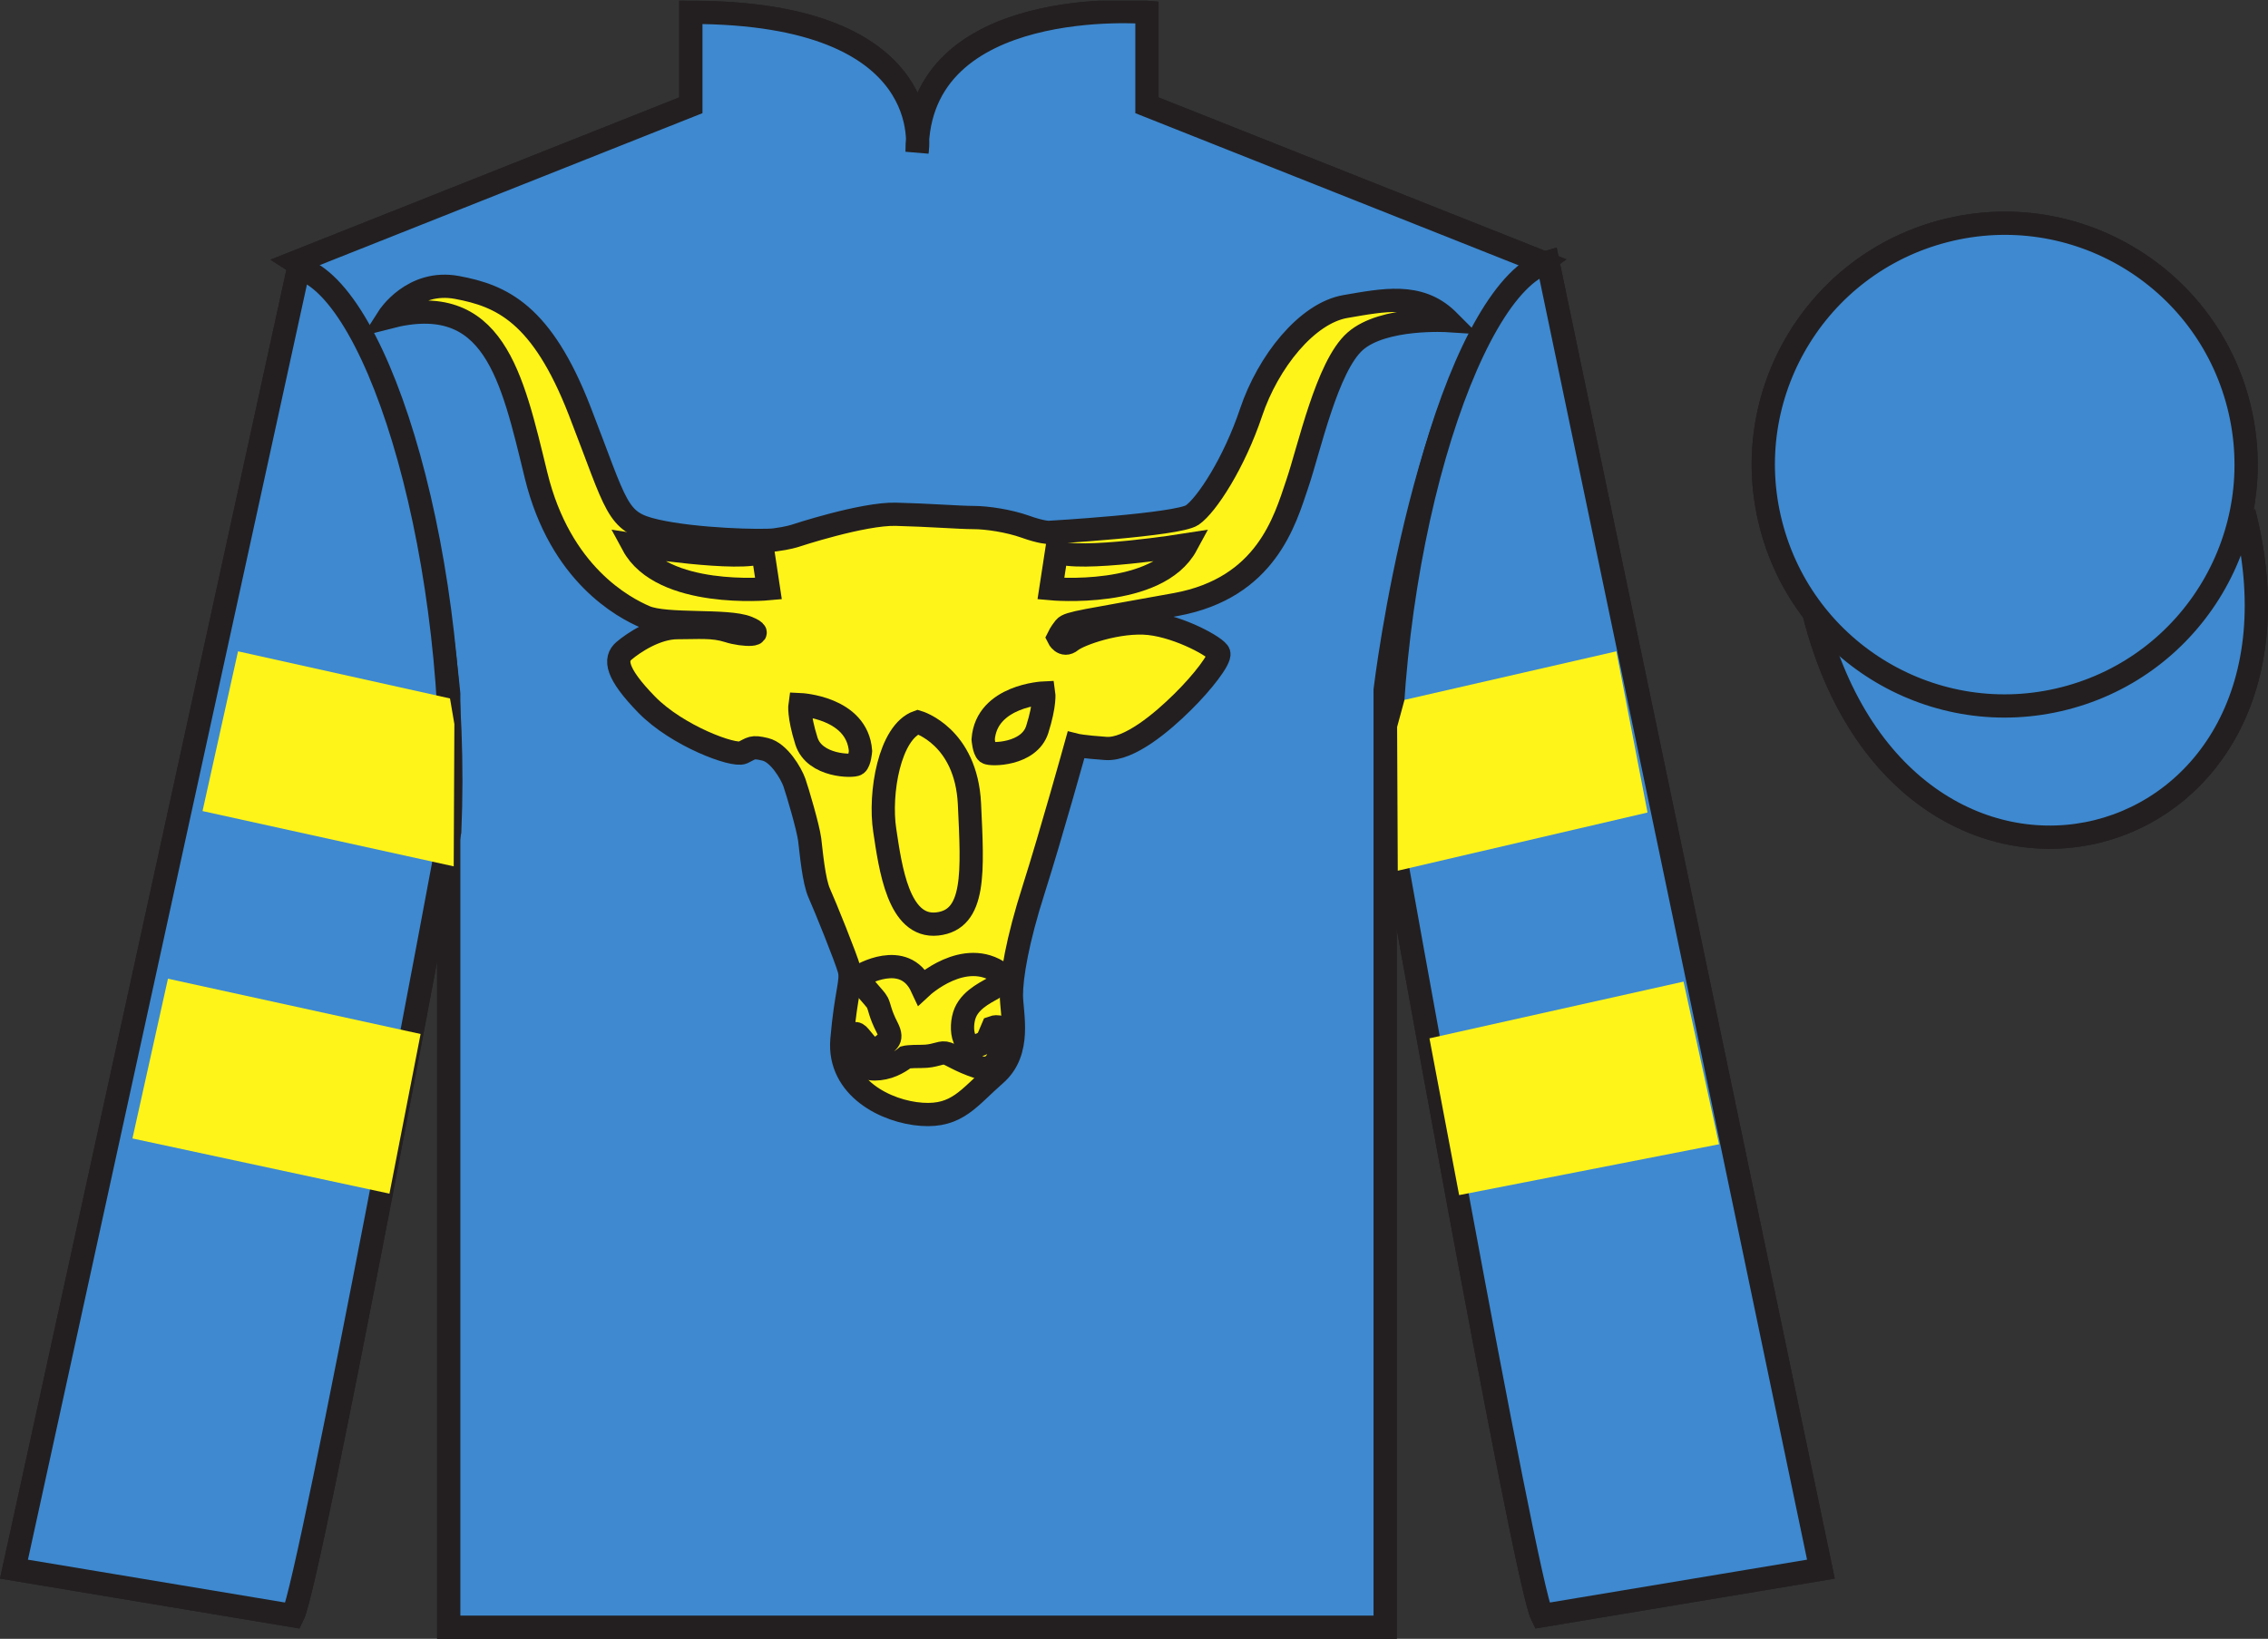
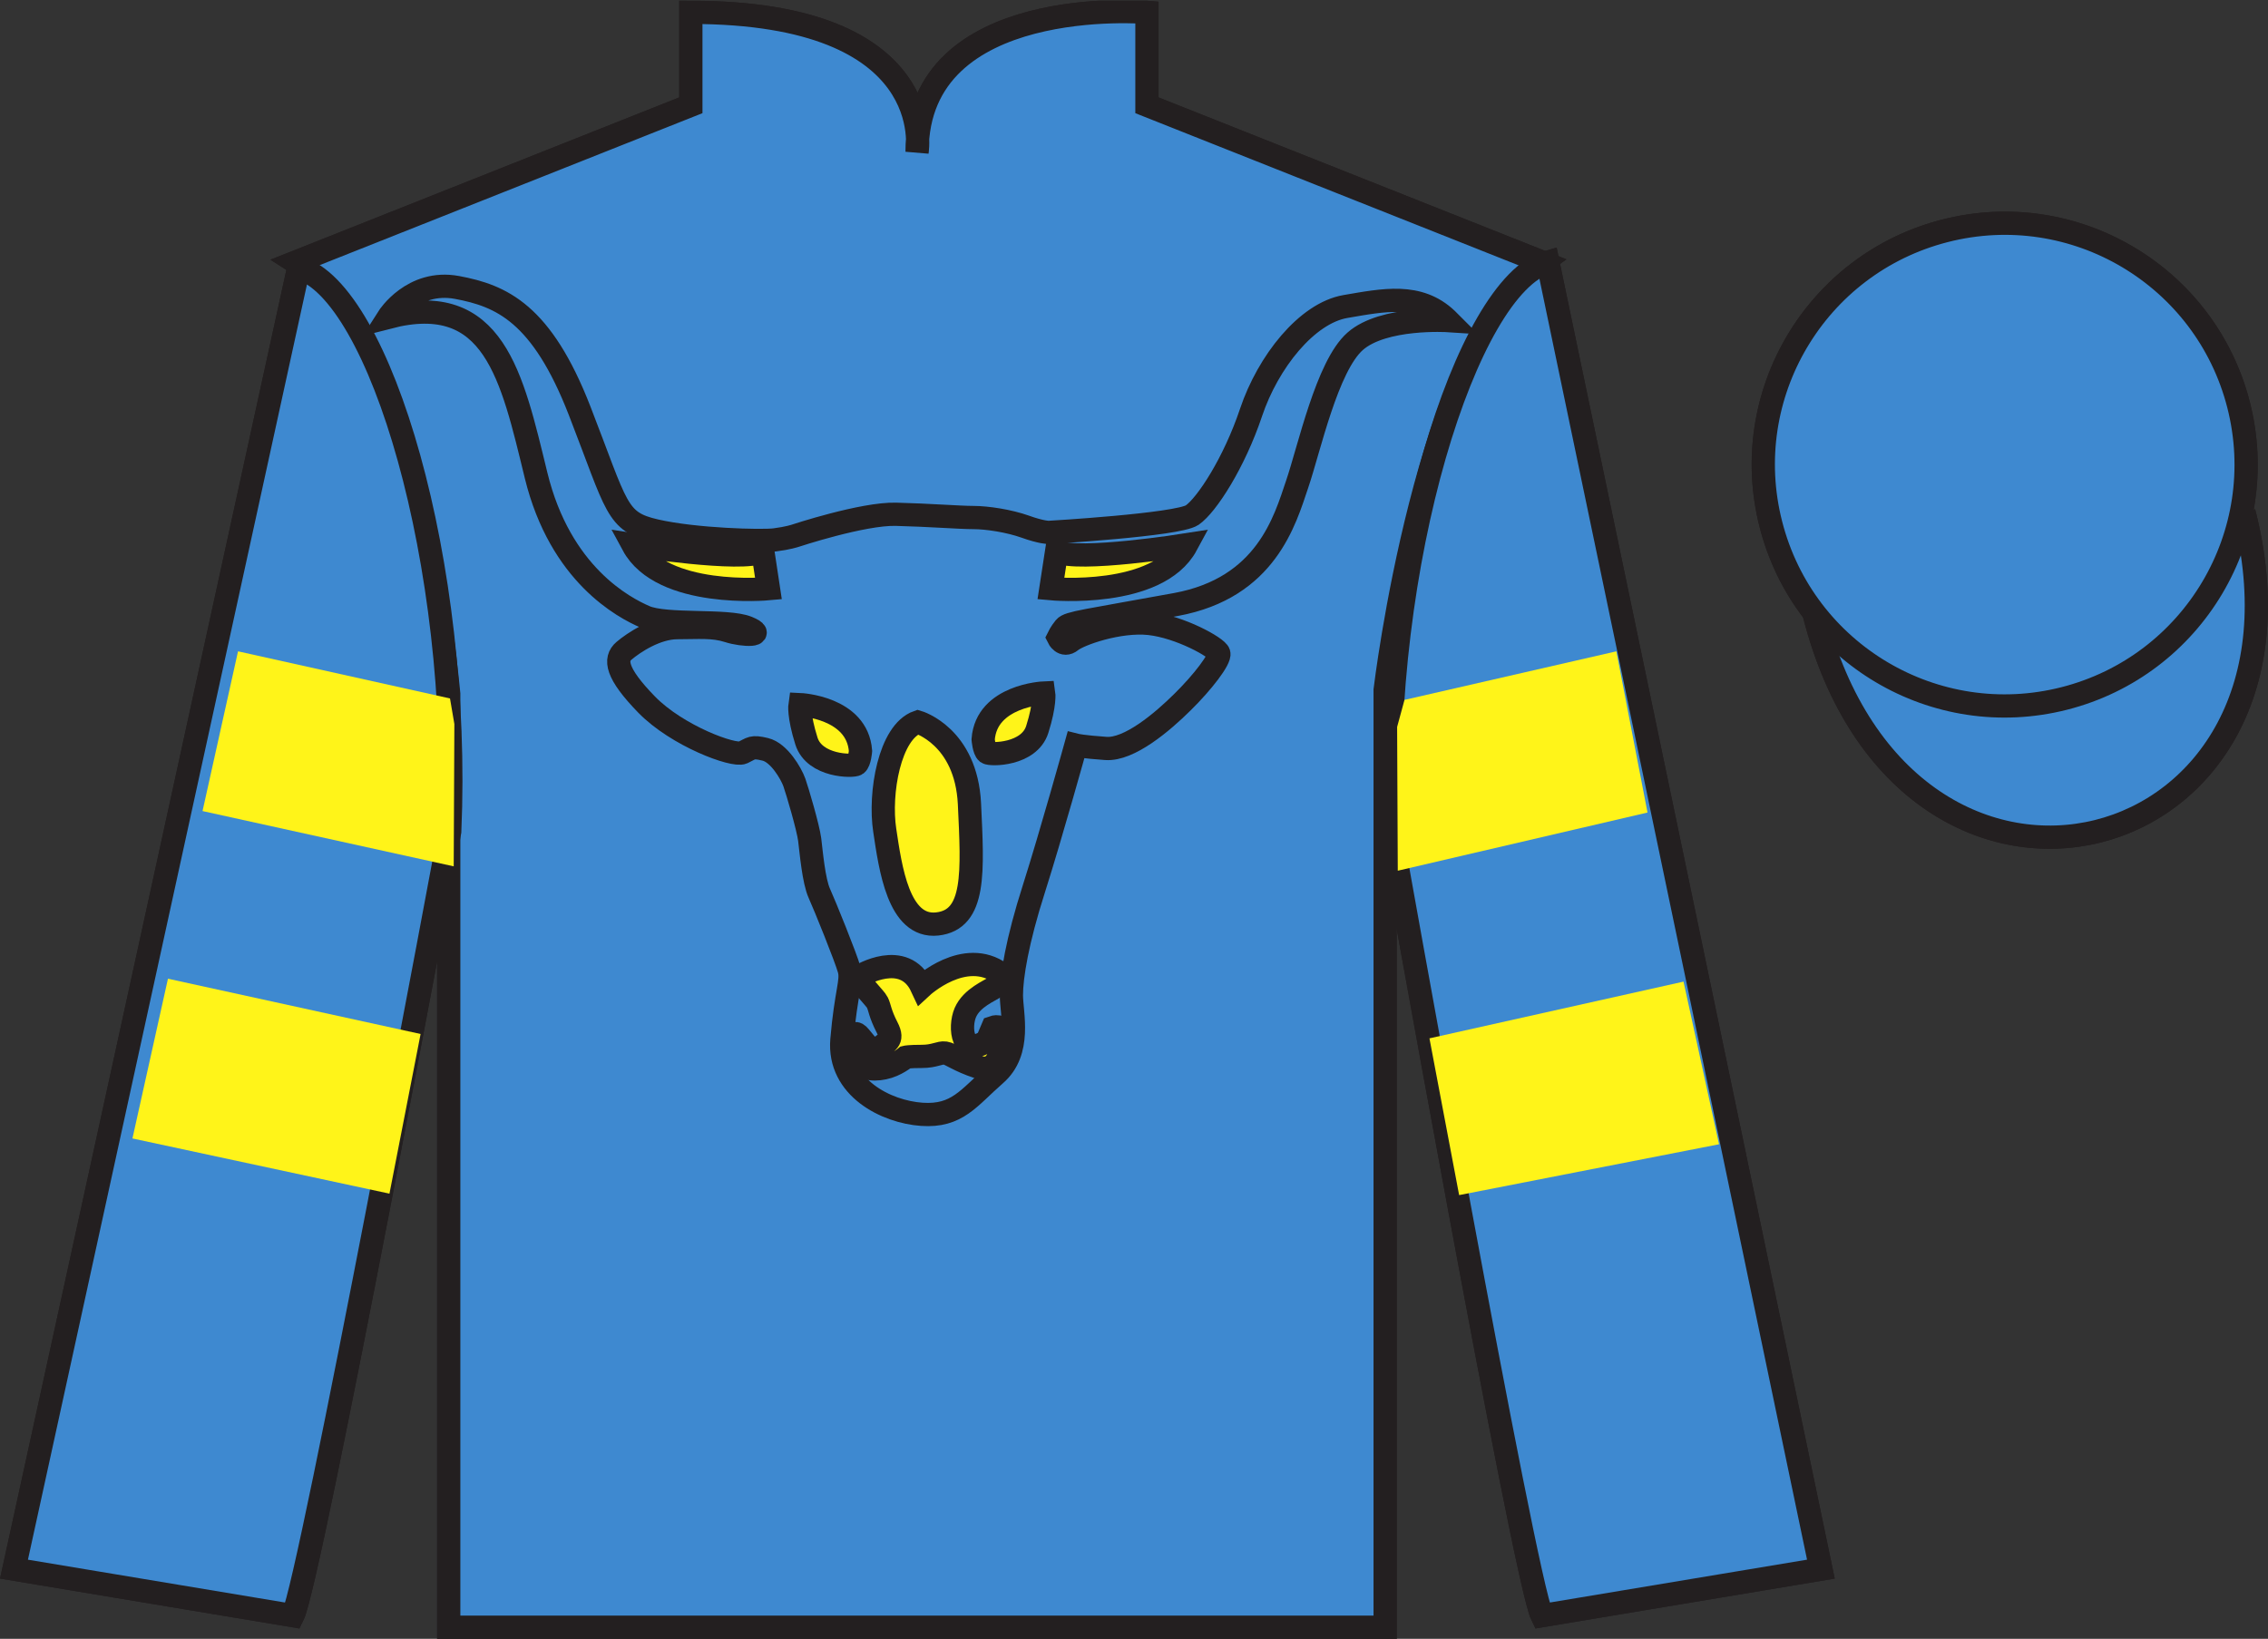
<svg xmlns="http://www.w3.org/2000/svg" width="97.59pt" height="70.53pt" viewBox="0 0 97.59 70.53" version="1.1">
  <rect x="0" y="0" width="97.59" height="70.53" fill="#333333" stroke="none" />
  <defs>
    <clipPath id="clip1">
      <path d="M 0 70.531 L 97.59 70.531 L 97.59 0.031 L 0 0.031 L 0 70.531 Z M 0 70.531 " />
    </clipPath>
  </defs>
  <g id="surface0">
    <g clip-path="url(#clip1)" clip-rule="nonzero">
      <path style=" stroke:none;fill-rule:nonzero;fill:rgb(100%,100%,100%);fill-opacity:1;" d="M 12.727 11.281 C 12.727 11.281 17.809 14.531 19.309 29.863 C 19.309 29.863 19.309 44.863 19.309 70.031 L 59.602 70.031 L 59.602 29.695 C 59.602 29.695 61.391 14.695 66.352 11.281 L 49.352 4.531 L 49.352 0.531 C 49.352 0.531 39.461 -0.305 39.461 6.531 C 39.461 6.531 40.477 0.531 29.727 0.531 L 29.727 4.531 L 12.727 11.281 " />
      <path style="fill:none;stroke-width:10;stroke-linecap:butt;stroke-linejoin:miter;stroke:rgb(13.73%,12.16%,12.549%);stroke-opacity:1;stroke-miterlimit:4;" d="M 127.266 592.487 C 127.266 592.487 178.086 559.987 193.086 406.667 C 193.086 406.667 193.086 256.667 193.086 4.987 L 596.016 4.987 L 596.016 408.347 C 596.016 408.347 613.906 558.347 663.516 592.487 L 493.516 659.987 L 493.516 699.987 C 493.516 699.987 394.609 708.347 394.609 639.987 C 394.609 639.987 404.766 699.987 297.266 699.987 L 297.266 659.987 L 127.266 592.487 Z M 127.266 592.487 " transform="matrix(0.1,0,0,-0.1,0,70.53)" />
      <path style=" stroke:none;fill-rule:nonzero;fill:rgb(36.085%,17.488%,58.595%);fill-opacity:1;" d="M 12.602 69.531 C 13.352 68.031 19.352 35.781 19.352 35.781 C 19.852 24.281 16.352 12.531 12.852 11.531 L 0.602 67.531 L 12.602 69.531 " />
      <path style="fill:none;stroke-width:10;stroke-linecap:butt;stroke-linejoin:miter;stroke:rgb(13.73%,12.16%,12.549%);stroke-opacity:1;stroke-miterlimit:4;" d="M 126.016 9.988 C 133.516 24.988 193.516 347.488 193.516 347.488 C 198.516 462.488 163.516 579.987 128.516 589.987 L 6.016 29.988 L 126.016 9.988 Z M 126.016 9.988 " transform="matrix(0.1,0,0,-0.1,0,70.53)" />
      <path style=" stroke:none;fill-rule:nonzero;fill:rgb(36.085%,17.488%,58.595%);fill-opacity:1;" d="M 78.352 67.531 L 66.602 11.281 C 63.102 12.281 59.352 24.281 59.852 35.781 C 59.852 35.781 65.602 68.031 66.352 69.531 L 78.352 67.531 " />
      <path style="fill:none;stroke-width:10;stroke-linecap:butt;stroke-linejoin:miter;stroke:rgb(13.73%,12.16%,12.549%);stroke-opacity:1;stroke-miterlimit:4;" d="M 783.516 29.988 L 666.016 592.487 C 631.016 582.487 593.516 462.488 598.516 347.488 C 598.516 347.488 656.016 24.988 663.516 9.988 L 783.516 29.988 Z M 783.516 29.988 " transform="matrix(0.1,0,0,-0.1,0,70.53)" />
      <path style="fill-rule:nonzero;fill:rgb(36.085%,17.488%,58.595%);fill-opacity:1;stroke-width:10;stroke-linecap:butt;stroke-linejoin:miter;stroke:rgb(13.73%,12.16%,12.549%);stroke-opacity:1;stroke-miterlimit:4;" d="M 780.664 440.925 C 820.391 285.261 1004.336 332.839 965.547 484.87 " transform="matrix(0.1,0,0,-0.1,0,70.53)" />
-       <path style=" stroke:none;fill-rule:nonzero;fill:rgb(36.085%,17.488%,58.595%);fill-opacity:1;" d="M 88.828 30.059 C 94.387 28.641 97.742 22.984 96.324 17.426 C 94.906 11.871 89.25 8.512 83.691 9.934 C 78.137 11.352 74.777 17.004 76.199 22.562 C 77.617 28.121 83.27 31.477 88.828 30.059 " />
      <path style="fill:none;stroke-width:10;stroke-linecap:butt;stroke-linejoin:miter;stroke:rgb(13.73%,12.16%,12.549%);stroke-opacity:1;stroke-miterlimit:4;" d="M 888.281 404.714 C 943.867 418.894 977.422 475.456 963.242 531.042 C 949.062 586.589 892.5 620.183 836.914 605.964 C 781.367 591.784 747.773 535.261 761.992 479.675 C 776.172 424.089 832.695 390.534 888.281 404.714 Z M 888.281 404.714 " transform="matrix(0.1,0,0,-0.1,0,70.53)" />
      <path style=" stroke:none;fill-rule:nonzero;fill:rgb(92.863%,8.783%,22.277%);fill-opacity:1;" d="M 79.449 12.395 L 78.422 13.238 L 77.094 15.473 L 79.992 17.84 L 81.551 13.863 L 79.449 12.395 " />
-       <path style=" stroke:none;fill-rule:nonzero;fill:rgb(92.863%,8.783%,22.277%);fill-opacity:1;" d="M 83.141 10.359 L 83.004 10.285 L 82.93 10.352 L 81.551 13.77 L 84.887 16.262 L 86.445 12.285 L 83.141 10.359 " />
+       <path style=" stroke:none;fill-rule:nonzero;fill:rgb(92.863%,8.783%,22.277%);fill-opacity:1;" d="M 83.141 10.359 L 83.004 10.285 L 81.551 13.77 L 84.887 16.262 L 86.445 12.285 L 83.141 10.359 " />
      <path style=" stroke:none;fill-rule:nonzero;fill:rgb(92.863%,8.783%,22.277%);fill-opacity:1;" d="M 89.98 10.82 L 87.391 10 L 86.445 12.285 L 89.738 14.672 L 90.895 11.527 L 91.02 11.215 L 89.98 10.82 " />
      <path style=" stroke:none;fill-rule:nonzero;fill:rgb(92.863%,8.783%,22.277%);fill-opacity:1;" d="M 79.992 17.746 L 78.602 21.672 L 81.938 24.16 L 83.496 20.184 L 79.992 17.746 " />
      <path style=" stroke:none;fill-rule:nonzero;fill:rgb(92.863%,8.783%,22.277%);fill-opacity:1;" d="M 84.887 16.262 L 83.496 20.184 L 86.832 22.676 L 88.391 18.699 L 84.887 16.262 " />
      <path style=" stroke:none;fill-rule:nonzero;fill:rgb(92.863%,8.783%,22.277%);fill-opacity:1;" d="M 89.738 14.672 L 88.348 18.598 L 91.684 21.086 L 93.242 17.109 L 89.738 14.672 " />
      <path style=" stroke:none;fill-rule:nonzero;fill:rgb(92.863%,8.783%,22.277%);fill-opacity:1;" d="M 81.93 24.133 L 80.516 28.051 L 82.465 29.309 L 84.152 29.809 L 85.418 26.594 L 81.93 24.133 " />
      <path style=" stroke:none;fill-rule:nonzero;fill:rgb(92.863%,8.783%,22.277%);fill-opacity:1;" d="M 86.832 22.676 L 85.418 26.594 L 88.742 29.102 L 90.324 25.133 L 86.832 22.676 " />
      <path style=" stroke:none;fill-rule:nonzero;fill:rgb(92.863%,8.783%,22.277%);fill-opacity:1;" d="M 91.777 21.117 L 90.301 24.91 L 93.055 26.941 L 94.039 25.531 L 95.266 23.578 L 91.777 21.117 " />
      <path style=" stroke:none;fill-rule:nonzero;fill:rgb(92.863%,8.783%,22.277%);fill-opacity:1;" d="M 75.801 19.777 L 75.863 19.715 L 76.223 22.379 L 77.309 25.43 L 77.246 25.305 L 78.617 21.895 L 75.801 19.777 " />
      <path style=" stroke:none;fill-rule:nonzero;fill:rgb(92.863%,8.783%,22.277%);fill-opacity:1;" d="M 94.238 14.266 L 94.238 14.266 L 93.242 17.109 L 95.898 19.062 L 95.453 17 L 94.238 14.266 " />
      <path style=" stroke:none;fill-rule:nonzero;fill:rgb(24.53%,53.66%,81.613%);fill-opacity:1;" d="M 12.727 11.281 C 12.727 11.281 17.809 14.531 19.309 29.863 C 19.309 29.863 19.309 44.863 19.309 70.031 L 59.602 70.031 L 59.602 29.695 C 59.602 29.695 61.391 14.695 66.352 11.281 L 49.352 4.531 L 49.352 0.531 C 49.352 0.531 39.461 -0.305 39.461 6.531 C 39.461 6.531 40.477 0.531 29.727 0.531 L 29.727 4.531 L 12.727 11.281 " />
      <path style="fill:none;stroke-width:10;stroke-linecap:butt;stroke-linejoin:miter;stroke:rgb(13.73%,12.16%,12.549%);stroke-opacity:1;stroke-miterlimit:4;" d="M 127.266 592.487 C 127.266 592.487 178.086 559.987 193.086 406.667 C 193.086 406.667 193.086 256.667 193.086 4.987 L 596.016 4.987 L 596.016 408.347 C 596.016 408.347 613.906 558.347 663.516 592.487 L 493.516 659.987 L 493.516 699.987 C 493.516 699.987 394.609 708.347 394.609 639.987 C 394.609 639.987 404.766 699.987 297.266 699.987 L 297.266 659.987 L 127.266 592.487 Z M 127.266 592.487 " transform="matrix(0.1,0,0,-0.1,0,70.53)" />
      <path style=" stroke:none;fill-rule:nonzero;fill:rgb(24.53%,53.66%,81.613%);fill-opacity:1;" d="M 12.602 69.531 C 13.352 68.031 19.352 35.781 19.352 35.781 C 19.852 24.281 16.352 12.531 12.852 11.531 L 0.602 67.531 L 12.602 69.531 " />
      <path style="fill:none;stroke-width:10;stroke-linecap:butt;stroke-linejoin:miter;stroke:rgb(13.73%,12.16%,12.549%);stroke-opacity:1;stroke-miterlimit:4;" d="M 126.016 9.988 C 133.516 24.988 193.516 347.488 193.516 347.488 C 198.516 462.488 163.516 579.987 128.516 589.987 L 6.016 29.988 L 126.016 9.988 Z M 126.016 9.988 " transform="matrix(0.1,0,0,-0.1,0,70.53)" />
      <path style=" stroke:none;fill-rule:nonzero;fill:rgb(24.53%,53.66%,81.613%);fill-opacity:1;" d="M 78.352 67.531 L 66.602 11.281 C 63.102 12.281 59.352 24.281 59.852 35.781 C 59.852 35.781 65.602 68.031 66.352 69.531 L 78.352 67.531 " />
      <path style="fill:none;stroke-width:10;stroke-linecap:butt;stroke-linejoin:miter;stroke:rgb(13.73%,12.16%,12.549%);stroke-opacity:1;stroke-miterlimit:4;" d="M 783.516 29.988 L 666.016 592.487 C 631.016 582.487 593.516 462.488 598.516 347.488 C 598.516 347.488 656.016 24.988 663.516 9.988 L 783.516 29.988 Z M 783.516 29.988 " transform="matrix(0.1,0,0,-0.1,0,70.53)" />
      <path style="fill-rule:nonzero;fill:rgb(24.53%,53.66%,81.613%);fill-opacity:1;stroke-width:10;stroke-linecap:butt;stroke-linejoin:miter;stroke:rgb(13.73%,12.16%,12.549%);stroke-opacity:1;stroke-miterlimit:4;" d="M 780.664 440.925 C 820.391 285.261 1004.336 332.839 965.547 484.87 " transform="matrix(0.1,0,0,-0.1,0,70.53)" />
      <path style=" stroke:none;fill-rule:nonzero;fill:rgb(24.53%,53.66%,81.613%);fill-opacity:1;" d="M 88.828 30.059 C 94.387 28.641 97.742 22.984 96.324 17.426 C 94.906 11.871 89.25 8.512 83.691 9.934 C 78.137 11.352 74.777 17.004 76.199 22.562 C 77.617 28.121 83.27 31.477 88.828 30.059 " />
      <path style="fill:none;stroke-width:10;stroke-linecap:butt;stroke-linejoin:miter;stroke:rgb(13.73%,12.16%,12.549%);stroke-opacity:1;stroke-miterlimit:4;" d="M 888.281 404.714 C 943.867 418.894 977.422 475.456 963.242 531.042 C 949.062 586.589 892.5 620.183 836.914 605.964 C 781.367 591.784 747.773 535.261 761.992 479.675 C 776.172 424.089 832.695 390.534 888.281 404.714 Z M 888.281 404.714 " transform="matrix(0.1,0,0,-0.1,0,70.53)" />
-       <path style=" stroke:none;fill-rule:nonzero;fill:rgb(100%,95.41%,10.001%);fill-opacity:1;" d="M 16.711 13.652 C 16.711 13.652 17.754 12.016 19.664 12.371 C 21.574 12.727 23.309 13.477 24.941 17.68 C 26.574 21.883 26.504 22.453 28.207 22.844 C 29.906 23.234 32.789 23.309 33.344 23.234 C 33.902 23.164 34.215 23.059 34.215 23.059 C 34.215 23.059 37.129 22.094 38.555 22.133 C 39.977 22.168 41.297 22.273 41.887 22.273 C 42.477 22.273 43.414 22.418 44.109 22.664 C 44.805 22.914 45.117 22.914 45.117 22.914 C 45.117 22.914 50.672 22.594 51.301 22.168 C 51.922 21.738 53.105 19.922 53.832 17.75 C 54.562 15.574 56.23 13.477 57.895 13.191 C 59.535 12.91 61.043 12.594 62.25 13.738 C 62.262 13.75 62.273 13.762 62.289 13.777 C 62.293 13.781 62.301 13.789 62.309 13.797 C 62.309 13.797 59.527 13.617 58.312 14.688 C 57.098 15.754 56.336 19.316 55.812 20.848 C 55.293 22.379 54.492 25.301 50.602 26.016 C 46.715 26.727 45.984 26.797 45.812 27.012 C 45.637 27.227 45.535 27.438 45.535 27.438 C 45.535 27.438 45.742 27.867 46.09 27.582 C 46.438 27.297 48.141 26.691 49.457 26.832 C 50.777 26.977 52.375 27.867 52.445 28.117 C 52.516 28.363 51.75 29.363 50.879 30.219 C 50.016 31.074 48.59 32.285 47.582 32.211 C 46.574 32.141 46.297 32.07 46.297 32.07 C 46.297 32.07 45.219 35.949 44.492 38.234 C 43.762 40.512 43.52 42.043 43.52 42.828 C 43.52 43.613 43.973 45.25 42.824 46.246 C 41.68 47.246 41.191 48.062 39.664 47.957 C 38.137 47.852 36.055 46.816 36.227 44.75 C 36.402 42.684 36.68 42.223 36.539 41.723 C 36.402 41.223 35.496 38.98 35.254 38.445 C 35.012 37.91 34.906 36.664 34.84 36.133 C 34.77 35.598 34.316 34.062 34.18 33.672 C 34.039 33.281 33.52 32.391 32.93 32.25 C 32.34 32.105 32.34 32.211 31.957 32.391 C 31.574 32.566 29.145 31.676 27.824 30.324 C 26.504 28.969 26.434 28.363 26.852 28.008 C 27.27 27.652 28.238 27.012 29.145 27.012 C 30.047 27.012 30.672 26.941 31.332 27.152 C 31.992 27.367 33.031 27.367 32.164 27.012 C 31.297 26.656 28.656 26.941 27.754 26.547 C 26.852 26.156 24.109 24.73 23.066 20.457 C 22.023 16.184 21.262 12.477 16.711 13.652 " />
      <path style="fill:none;stroke-width:10;stroke-linecap:butt;stroke-linejoin:miter;stroke:rgb(13.73%,12.16%,12.549%);stroke-opacity:1;stroke-miterlimit:4;" d="M 167.109 568.777 C 167.109 568.777 177.539 585.144 196.641 581.589 C 215.742 578.034 233.086 570.534 249.414 528.503 C 265.742 486.472 265.039 480.769 282.07 476.863 C 299.062 472.956 327.891 472.214 333.438 472.956 C 339.023 473.659 342.148 474.714 342.148 474.714 C 342.148 474.714 371.289 484.363 385.547 483.972 C 399.766 483.62 412.969 482.566 418.867 482.566 C 424.766 482.566 434.141 481.12 441.094 478.659 C 448.047 476.159 451.172 476.159 451.172 476.159 C 451.172 476.159 506.719 479.363 513.008 483.62 C 519.219 487.917 531.055 506.081 538.32 527.8 C 545.625 549.558 562.305 570.534 578.945 573.386 C 595.352 576.198 610.43 579.362 622.5 567.917 C 622.617 567.8 622.734 567.683 622.891 567.527 C 622.93 567.487 623.008 567.409 623.086 567.331 C 623.086 567.331 595.273 569.128 583.125 558.425 C 570.977 547.761 563.359 512.136 558.125 496.823 C 552.93 481.511 544.922 452.292 506.016 445.144 C 467.148 438.034 459.844 437.331 458.125 435.183 C 456.367 433.034 455.352 430.925 455.352 430.925 C 455.352 430.925 457.422 426.628 460.898 429.48 C 464.375 432.331 481.406 438.386 494.57 436.98 C 507.773 435.534 523.75 426.628 524.453 424.128 C 525.156 421.667 517.5 411.667 508.789 403.113 C 500.156 394.558 485.898 382.448 475.82 383.191 C 465.742 383.894 462.969 384.597 462.969 384.597 C 462.969 384.597 452.188 345.808 444.922 322.956 C 437.617 300.183 435.195 284.87 435.195 277.019 C 435.195 269.167 439.727 252.8 428.242 242.839 C 416.797 232.839 411.914 224.675 396.641 225.73 C 381.367 226.784 360.547 237.136 362.266 257.8 C 364.023 278.464 366.797 283.073 365.391 288.073 C 364.023 293.073 354.961 315.495 352.539 320.847 C 350.117 326.198 349.062 338.659 348.398 343.972 C 347.695 349.323 343.164 364.675 341.797 368.581 C 340.391 372.488 335.195 381.394 329.297 382.8 C 323.398 384.245 323.398 383.191 319.57 381.394 C 315.742 379.636 291.445 388.542 278.242 402.058 C 265.039 415.613 264.336 421.667 268.516 425.222 C 272.695 428.777 282.383 435.183 291.445 435.183 C 300.469 435.183 306.719 435.886 313.32 433.777 C 319.922 431.628 330.312 431.628 321.641 435.183 C 312.969 438.738 286.562 435.886 277.539 439.831 C 268.516 443.738 241.094 457.995 230.664 500.73 C 220.234 543.464 212.617 580.534 167.109 568.777 Z M 167.109 568.777 " transform="matrix(0.1,0,0,-0.1,0,70.53)" />
      <path style=" stroke:none;fill-rule:nonzero;fill:rgb(100%,95.41%,10.001%);fill-opacity:1;" d="M 39.492 31.074 C 39.492 31.074 41.574 31.676 41.715 34.598 C 41.852 37.52 41.992 39.586 40.324 39.766 C 38.656 39.941 38.312 37.34 38.07 35.738 C 37.824 34.137 38.277 31.5 39.492 31.074 " />
      <path style="fill:none;stroke-width:10;stroke-linecap:butt;stroke-linejoin:miter;stroke:rgb(13.73%,12.16%,12.549%);stroke-opacity:1;stroke-miterlimit:4;" d="M 394.922 394.558 C 394.922 394.558 415.742 388.542 417.148 359.323 C 418.516 330.105 419.922 309.441 403.242 307.644 C 386.562 305.886 383.125 331.902 380.703 347.917 C 378.242 363.933 382.773 390.3 394.922 394.558 Z M 394.922 394.558 " transform="matrix(0.1,0,0,-0.1,0,70.53)" />
      <path style=" stroke:none;fill-rule:nonzero;fill:rgb(100%,95.41%,10.001%);fill-opacity:1;" d="M 36.992 42.008 C 36.992 42.008 38.902 40.832 39.664 42.473 C 39.664 42.473 41.504 40.762 43.07 41.898 C 43.07 41.898 43.07 42.293 42.824 42.473 C 42.582 42.648 41.82 42.934 41.539 43.574 C 41.262 44.219 41.402 45.535 42.477 44.789 L 42.719 44.219 C 42.719 44.219 43.207 44.039 43.172 44.574 C 43.137 45.109 42.965 46.211 42.098 45.926 C 41.227 45.641 40.914 45.355 40.672 45.32 C 40.43 45.285 40.219 45.465 39.664 45.465 C 39.109 45.465 38.973 45.5 38.973 45.5 C 38.973 45.5 38.555 45.855 38.031 45.961 C 37.512 46.07 36.992 46 36.781 45.465 C 36.574 44.93 36.645 44.18 36.992 44.609 C 37.34 45.039 37.617 45.391 37.859 45.109 C 38.102 44.824 38.484 44.824 38.172 44.219 C 37.859 43.613 37.859 43.363 37.754 43.148 C 37.652 42.934 36.957 42.328 36.992 42.008 " />
      <path style="fill:none;stroke-width:10;stroke-linecap:butt;stroke-linejoin:miter;stroke:rgb(13.73%,12.16%,12.549%);stroke-opacity:1;stroke-miterlimit:4;" d="M 369.922 285.222 C 369.922 285.222 389.023 296.98 396.641 280.573 C 396.641 280.573 415.039 297.683 430.703 286.316 C 430.703 286.316 430.703 282.37 428.242 280.573 C 425.82 278.816 418.203 275.964 415.391 269.558 C 412.617 263.113 414.023 249.948 424.766 257.409 L 427.188 263.113 C 427.188 263.113 432.07 264.909 431.719 259.558 C 431.367 254.206 429.648 243.191 420.977 246.042 C 412.266 248.894 409.141 251.745 406.719 252.097 C 404.297 252.448 402.188 250.652 396.641 250.652 C 391.094 250.652 389.727 250.3 389.727 250.3 C 389.727 250.3 385.547 246.745 380.312 245.691 C 375.117 244.597 369.922 245.3 367.812 250.652 C 365.742 256.003 366.445 263.503 369.922 259.206 C 373.398 254.909 376.172 251.394 378.594 254.206 C 381.016 257.058 384.844 257.058 381.719 263.113 C 378.594 269.167 378.594 271.667 377.539 273.816 C 376.523 275.964 369.57 282.019 369.922 285.222 Z M 369.922 285.222 " transform="matrix(0.1,0,0,-0.1,0,70.53)" />
      <path style=" stroke:none;fill-rule:nonzero;fill:rgb(100%,95.41%,10.001%);fill-opacity:1;" d="M 34.422 30.324 C 34.422 30.324 36.887 30.434 37.027 32.32 C 37.027 32.32 36.992 32.781 36.852 32.891 C 36.715 32.996 35.047 32.996 34.699 31.891 C 34.352 30.789 34.422 30.324 34.422 30.324 " />
      <path style="fill:none;stroke-width:10;stroke-linecap:butt;stroke-linejoin:miter;stroke:rgb(13.73%,12.16%,12.549%);stroke-opacity:1;stroke-miterlimit:4;" d="M 344.219 402.058 C 344.219 402.058 368.867 400.964 370.273 382.097 C 370.273 382.097 369.922 377.488 368.516 376.394 C 367.148 375.339 350.469 375.339 346.992 386.394 C 343.516 397.409 344.219 402.058 344.219 402.058 Z M 344.219 402.058 " transform="matrix(0.1,0,0,-0.1,0,70.53)" />
      <path style=" stroke:none;fill-rule:nonzero;fill:rgb(100%,95.41%,10.001%);fill-opacity:1;" d="M 44.633 31.391 C 44.285 32.496 42.617 32.496 42.477 32.391 C 42.34 32.281 42.305 31.82 42.305 31.82 C 42.445 29.934 44.91 29.824 44.91 29.824 C 44.91 29.824 44.98 30.289 44.633 31.391 " />
      <path style="fill:none;stroke-width:10;stroke-linecap:butt;stroke-linejoin:miter;stroke:rgb(13.73%,12.16%,12.549%);stroke-opacity:1;stroke-miterlimit:4;" d="M 446.328 391.394 C 442.852 380.339 426.172 380.339 424.766 381.394 C 423.398 382.488 423.047 387.097 423.047 387.097 C 424.453 405.964 449.102 407.058 449.102 407.058 C 449.102 407.058 449.805 402.409 446.328 391.394 Z M 446.328 391.394 " transform="matrix(0.1,0,0,-0.1,0,70.53)" />
      <path style=" stroke:none;fill-rule:nonzero;fill:rgb(100%,95.41%,10.001%);fill-opacity:1;" d="M 32.824 23.734 L 33.066 25.336 C 33.066 25.336 28.484 25.766 27.234 23.449 C 27.234 23.449 31.922 24.195 32.824 23.734 " />
      <path style="fill:none;stroke-width:10;stroke-linecap:butt;stroke-linejoin:miter;stroke:rgb(13.73%,12.16%,12.549%);stroke-opacity:1;stroke-miterlimit:4;" d="M 328.242 467.956 L 330.664 451.941 C 330.664 451.941 284.844 447.644 272.344 470.808 C 272.344 470.808 319.219 463.347 328.242 467.956 Z M 328.242 467.956 " transform="matrix(0.1,0,0,-0.1,0,70.53)" />
      <path style=" stroke:none;fill-rule:nonzero;fill:rgb(100%,95.41%,10.001%);fill-opacity:1;" d="M 51.055 23.449 C 49.805 25.766 45.219 25.336 45.219 25.336 L 45.465 23.734 C 46.367 24.195 51.055 23.449 51.055 23.449 " />
      <path style="fill:none;stroke-width:10;stroke-linecap:butt;stroke-linejoin:miter;stroke:rgb(13.73%,12.16%,12.549%);stroke-opacity:1;stroke-miterlimit:4;" d="M 510.547 470.808 C 498.047 447.644 452.188 451.941 452.188 451.941 L 454.648 467.956 C 463.672 463.347 510.547 470.808 510.547 470.808 Z M 510.547 470.808 " transform="matrix(0.1,0,0,-0.1,0,70.53)" />
      <path style=" stroke:none;fill-rule:nonzero;fill:rgb(100%,95.41%,10.001%);fill-opacity:1;" d="M 16.758 51.371 L 18.098 44.5 L 7.227 42.121 L 5.699 48.996 L 16.758 51.371 " />
      <path style=" stroke:none;fill-rule:nonzero;fill:rgb(100%,95.41%,10.001%);fill-opacity:1;" d="M 19.523 37.285 L 19.551 31.16 L 19.363 30.059 L 10.242 28.031 L 8.715 34.906 L 19.523 37.285 " />
      <path style=" stroke:none;fill-rule:nonzero;fill:rgb(100%,95.41%,10.001%);fill-opacity:1;" d="M 62.785 51.434 L 61.508 44.688 L 72.441 42.246 L 73.969 49.246 L 62.785 51.434 " />
      <path style=" stroke:none;fill-rule:nonzero;fill:rgb(100%,95.41%,10.001%);fill-opacity:1;" d="M 60.145 37.473 L 60.117 31.285 L 60.434 30.121 L 69.551 28.031 L 70.891 34.969 L 60.145 37.473 " />
    </g>
  </g>
</svg>